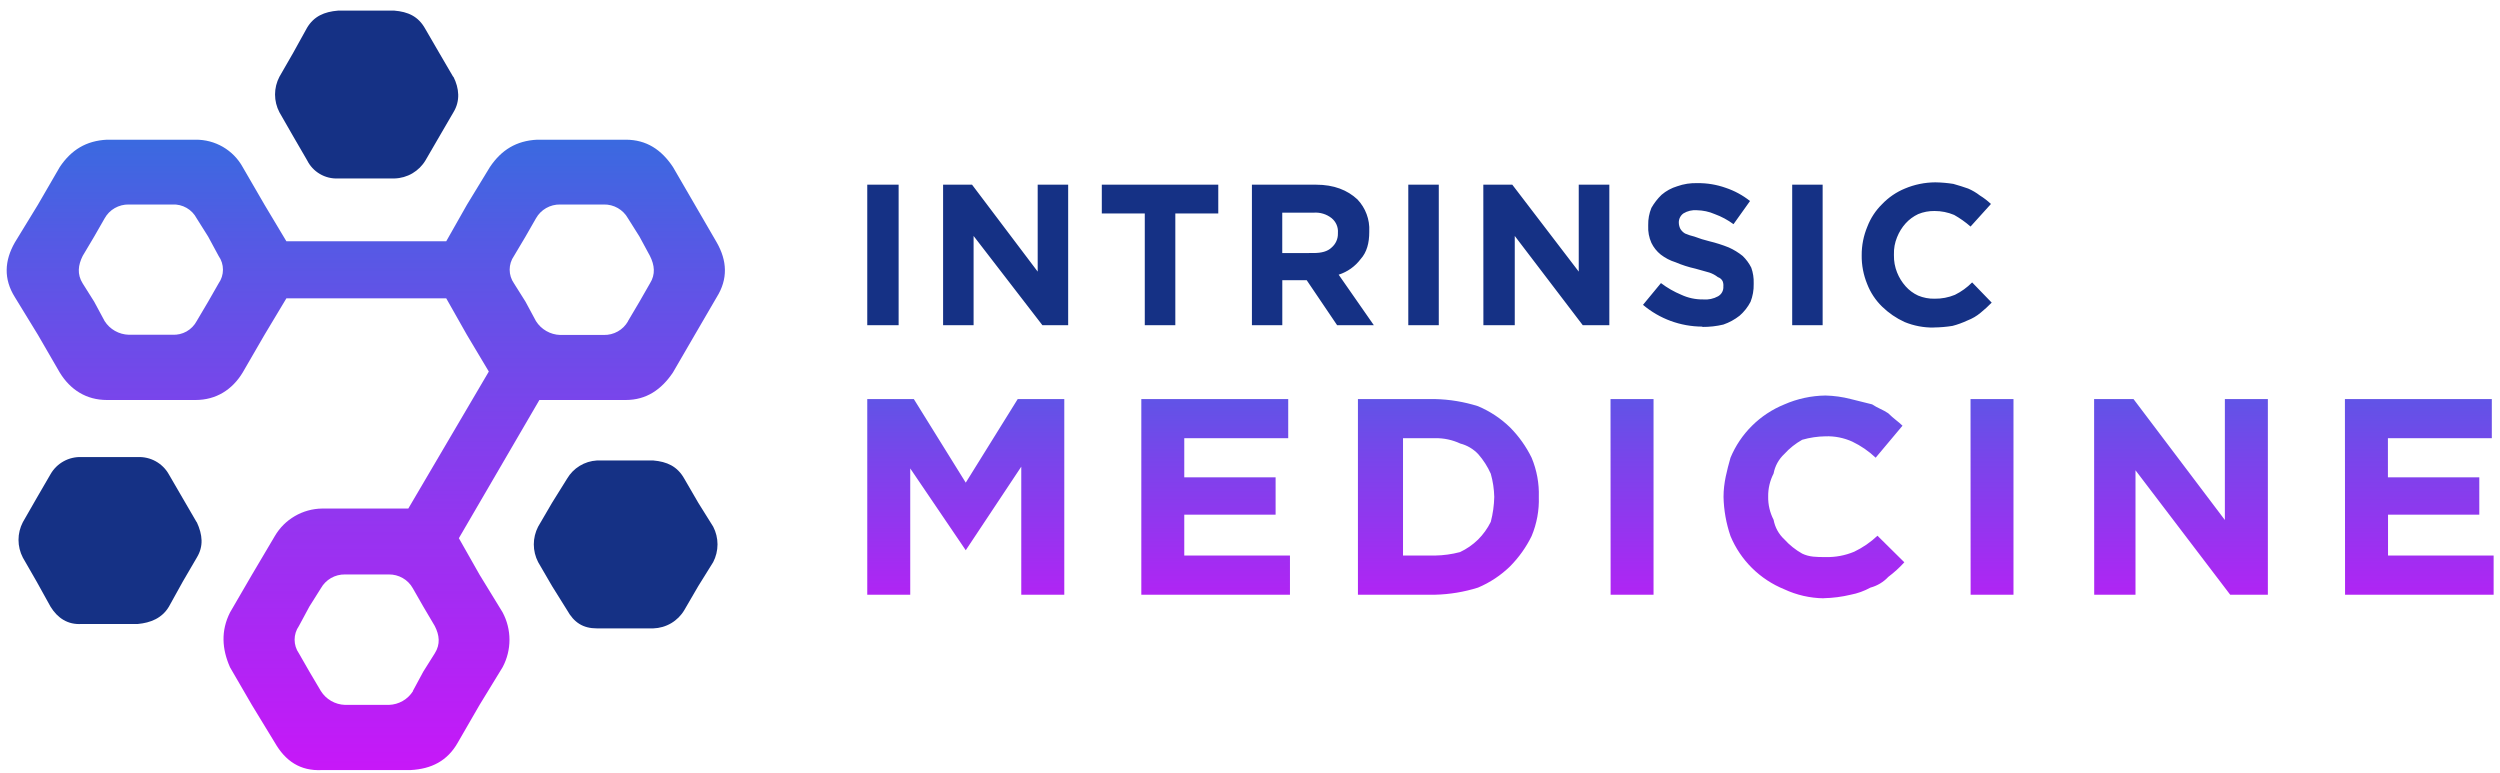
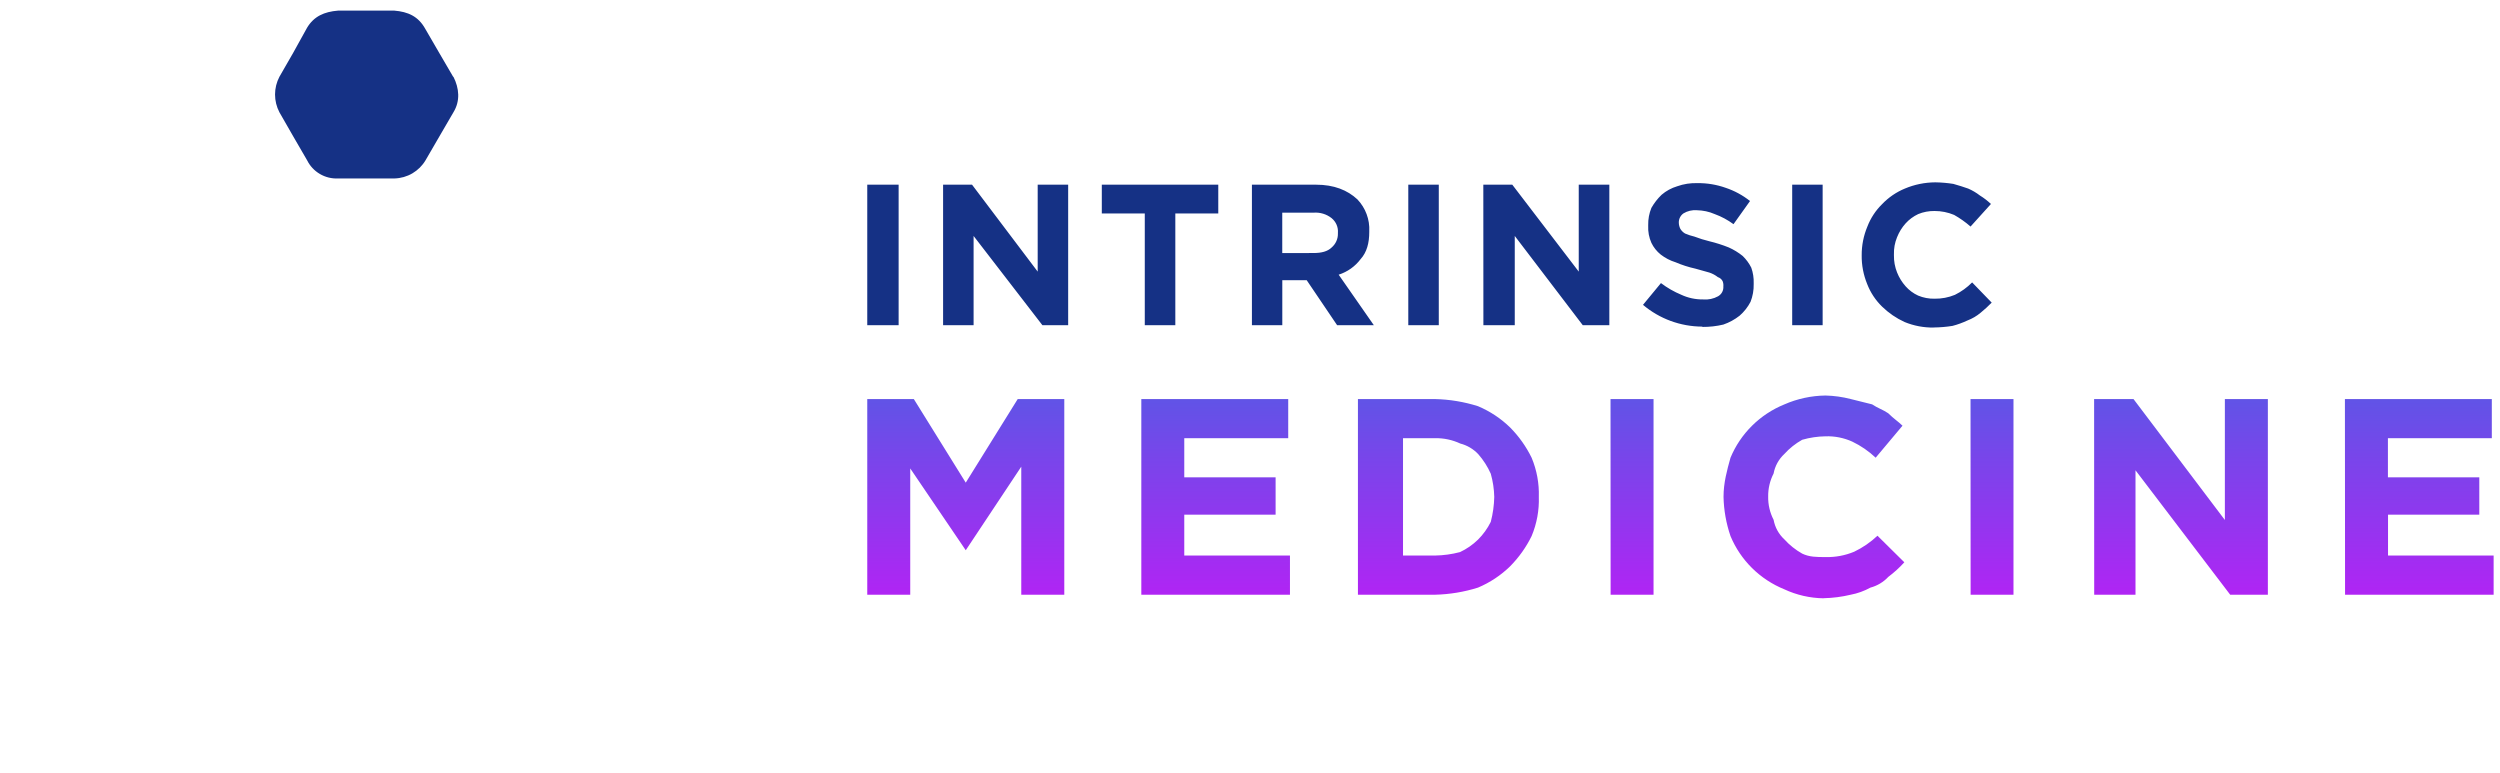
<svg xmlns="http://www.w3.org/2000/svg" width="110" height="34" xml:space="preserve" overflow="hidden">
  <defs>
    <linearGradient x1="15.949" y1="-3.619" x2="15.949" y2="46.087" gradientUnits="userSpaceOnUse" spreadMethod="pad" id="fill0">
      <stop offset="0" stop-color="#008CD6" />
      <stop offset="0.28" stop-color="#535BE4" />
      <stop offset="0.54" stop-color="#9634F0" />
      <stop offset="0.75" stop-color="#C618F8" />
      <stop offset="0.91" stop-color="#E407FD" />
      <stop offset="1" stop-color="#EF00FF" />
    </linearGradient>
    <linearGradient x1="73.279" y1="7.287" x2="73.279" y2="33.634" gradientUnits="userSpaceOnUse" spreadMethod="pad" id="fill1">
      <stop offset="0" stop-color="#008CD6" />
      <stop offset="0.26" stop-color="#4166E1" />
      <stop offset="0.77" stop-color="#BD1DF6" />
      <stop offset="1" stop-color="#EF00FF" />
    </linearGradient>
  </defs>
  <g transform="translate(-353 -438)">
-     <path d="M21.918 26.944 20.913 25.288 20.01 23.68 23.521 17.6 27.284 17.6C28.188 17.6 28.84 17.143 29.342 16.394L30.295 14.738 31.253 13.078C31.753 12.274 31.709 11.468 31.253 10.664L30.3 9.007 29.346 7.348C28.844 6.587 28.192 6.147 27.289 6.147L23.422 6.147C22.52 6.192 21.867 6.594 21.365 7.348L20.363 9.007 19.46 10.615 12.488 10.615 11.534 9.007 10.581 7.348C10.379 6.98 10.081 6.674 9.719 6.462 9.357 6.251 8.945 6.142 8.525 6.147L4.663 6.147C3.76 6.192 3.108 6.594 2.607 7.348L1.654 9.007 0.65 10.664C0.194 11.468 0.149 12.274 0.65 13.078L1.654 14.733 2.607 16.394C3.064 17.146 3.76 17.6 4.663 17.6L8.525 17.6C9.429 17.6 10.131 17.143 10.581 16.394L11.534 14.733 12.488 13.128 19.46 13.128 20.363 14.738 21.316 16.348 17.805 22.376 14.043 22.376C13.626 22.382 13.216 22.497 12.856 22.709 12.495 22.92 12.196 23.222 11.986 23.584L10.984 25.293 10.031 26.948C9.628 27.754 9.678 28.556 10.031 29.362L10.984 31.019 11.986 32.678C12.442 33.48 13.09 33.934 14.043 33.883L17.904 33.883C18.816 33.834 19.51 33.48 19.961 32.678L20.913 31.015 21.917 29.358C22.114 28.986 22.217 28.571 22.217 28.151 22.217 27.73 22.114 27.315 21.917 26.944L21.918 26.944ZM27.385 14.129 27.886 13.274 28.343 12.469C28.593 12.068 28.543 11.666 28.343 11.262L27.886 10.41 27.385 9.607C27.281 9.419 27.128 9.263 26.942 9.155 26.757 9.048 26.545 8.993 26.331 8.998L24.426 8.998C24.212 8.994 24 9.049 23.815 9.156 23.629 9.264 23.476 9.419 23.372 9.607L22.916 10.41 22.414 11.262C22.291 11.439 22.225 11.65 22.225 11.866 22.225 12.081 22.291 12.292 22.414 12.469L22.916 13.274 23.372 14.129C23.484 14.309 23.639 14.459 23.823 14.565 24.007 14.672 24.214 14.731 24.426 14.738L26.331 14.738C26.544 14.743 26.755 14.69 26.941 14.584 27.127 14.479 27.28 14.324 27.385 14.138L27.385 14.129ZM8.576 14.129 9.077 13.274 9.533 12.469C9.657 12.292 9.723 12.081 9.723 11.866 9.723 11.65 9.657 11.439 9.533 11.262L9.077 10.41 8.576 9.607C8.476 9.415 8.324 9.255 8.137 9.147 7.95 9.039 7.736 8.987 7.52 8.998L5.615 8.998C5.401 8.994 5.19 9.049 5.004 9.156 4.819 9.263 4.666 9.419 4.563 9.607L4.107 10.41 3.605 11.262C3.406 11.666 3.356 12.068 3.605 12.469L4.107 13.274 4.563 14.129C4.676 14.308 4.831 14.456 5.014 14.56 5.198 14.665 5.404 14.723 5.615 14.729L7.52 14.729C7.735 14.74 7.949 14.69 8.136 14.584 8.323 14.477 8.475 14.319 8.576 14.129ZM18.003 30.405 18.459 29.551 18.959 28.748C19.212 28.346 19.162 27.943 18.959 27.544L18.459 26.689 18.003 25.885C17.899 25.697 17.747 25.541 17.561 25.434 17.376 25.327 17.165 25.272 16.951 25.276L15.046 25.276C14.831 25.272 14.62 25.327 14.434 25.434 14.249 25.542 14.096 25.698 13.992 25.885L13.491 26.689 13.035 27.544C12.913 27.721 12.847 27.931 12.847 28.146 12.847 28.361 12.913 28.572 13.035 28.748L13.491 29.551 13.992 30.405C14.104 30.586 14.258 30.736 14.442 30.842 14.626 30.949 14.833 31.008 15.046 31.015L16.96 31.015C17.172 31.008 17.379 30.949 17.562 30.843 17.746 30.736 17.901 30.586 18.012 30.405L18.003 30.405Z" fill="url(#fill0)" fill-rule="evenodd" transform="matrix(1.009 0 0 1 353 438)" />
    <path d="M19.762 3.379 19.154 2.328 18.546 1.271C18.242 0.717 17.793 0.517 17.191 0.467L14.744 0.467C14.136 0.517 13.691 0.717 13.391 1.22L12.783 2.328 12.184 3.379C12.059 3.62 11.994 3.888 11.994 4.159 11.994 4.43 12.059 4.698 12.184 4.939L12.783 5.993 13.391 7.05C13.514 7.301 13.707 7.512 13.948 7.654 14.188 7.797 14.465 7.866 14.744 7.852L17.203 7.852C17.478 7.845 17.747 7.767 17.984 7.627 18.221 7.486 18.419 7.288 18.558 7.05L19.166 5.993 19.774 4.939C20.078 4.435 20.024 3.886 19.774 3.379L19.762 3.379Z" fill="#153185" fill-rule="evenodd" transform="matrix(1.009 0 0 1 353 438)" />
-     <path d="M8.575 22.976 7.967 21.921 7.359 20.864C7.225 20.625 7.027 20.429 6.789 20.296 6.55 20.163 6.279 20.099 6.006 20.111L3.559 20.111C3.286 20.099 3.015 20.163 2.776 20.296 2.537 20.429 2.339 20.625 2.204 20.864L1.596 21.921 0.996 22.976C0.872 23.217 0.807 23.484 0.807 23.755 0.807 24.026 0.872 24.293 0.996 24.534L1.596 25.587 2.204 26.694C2.509 27.195 2.957 27.496 3.559 27.455L6.012 27.455C6.562 27.404 7.066 27.202 7.365 26.694L7.973 25.587 8.582 24.534C8.886 24.03 8.832 23.527 8.582 22.976L8.575 22.976Z" fill="#153185" fill-rule="evenodd" transform="matrix(1.009 0 0 1 353 438)" />
-     <path d="M31.101 23.174 30.45 22.122 29.842 21.065C29.538 20.515 29.081 20.312 28.488 20.261L26.031 20.261C25.764 20.276 25.505 20.357 25.278 20.498 25.05 20.638 24.861 20.833 24.727 21.065L24.074 22.122 23.466 23.174C23.343 23.415 23.278 23.682 23.278 23.953 23.278 24.224 23.343 24.491 23.466 24.732L24.074 25.788 24.727 26.843C25.031 27.396 25.428 27.649 26.031 27.649L28.488 27.649C28.764 27.64 29.032 27.562 29.269 27.421 29.506 27.28 29.703 27.081 29.842 26.843L30.45 25.788 31.101 24.732C31.224 24.491 31.289 24.224 31.289 23.953 31.289 23.682 31.224 23.415 31.101 23.174Z" fill="#153185" fill-rule="evenodd" transform="matrix(1.009 0 0 1 353 438)" />
    <path d="M37.819 8.126 39.187 8.126 39.187 14.308 37.819 14.308 37.819 8.126ZM41.126 8.126 42.388 8.126 45.251 11.951 45.251 8.126 46.58 8.126 46.58 14.308 45.456 14.308 42.456 10.382 42.456 14.308 41.126 14.308 41.126 8.126ZM49.921 9.392 48.047 9.392 48.047 8.126 53.126 8.126 53.126 9.392 51.253 9.392 51.253 14.308 49.921 14.308 49.921 9.392ZM57.285 11.133C57.628 11.133 57.893 11.063 58.068 10.891 58.155 10.816 58.226 10.722 58.273 10.617 58.321 10.512 58.345 10.397 58.343 10.281L58.343 10.246C58.353 10.124 58.333 10.001 58.285 9.888 58.237 9.775 58.162 9.676 58.068 9.598 57.846 9.421 57.567 9.336 57.285 9.357L55.916 9.357 55.916 11.136 57.285 11.133ZM54.593 8.126 57.389 8.126C58.171 8.126 58.758 8.364 59.195 8.775 59.37 8.962 59.507 9.182 59.595 9.423 59.684 9.664 59.723 9.92 59.71 10.176L59.71 10.208C59.71 10.685 59.607 11.098 59.331 11.404 59.091 11.725 58.757 11.963 58.376 12.086L59.909 14.308 58.308 14.308 56.982 12.329 55.918 12.329 55.918 14.308 54.593 14.308 54.593 8.126ZM61.412 8.126 62.742 8.126 62.742 14.308 61.412 14.308 61.412 8.126ZM64.684 8.126 65.947 8.126 68.845 11.951 68.845 8.126 70.179 8.126 70.179 14.308 69.02 14.308 66.055 10.382 66.055 14.308 64.687 14.308 64.684 8.126ZM74.233 14.371C73.285 14.368 72.369 14.029 71.647 13.413L72.43 12.456C72.703 12.665 73.001 12.837 73.317 12.97 73.616 13.11 73.942 13.18 74.272 13.175 74.497 13.195 74.723 13.147 74.92 13.037 74.995 12.994 75.057 12.931 75.098 12.855 75.139 12.778 75.157 12.692 75.151 12.606 75.159 12.525 75.148 12.443 75.118 12.368 75.075 12.285 75.001 12.223 74.913 12.194 74.801 12.106 74.675 12.037 74.54 11.992 74.403 11.957 74.164 11.89 73.931 11.82 73.636 11.754 73.346 11.66 73.068 11.54 72.833 11.467 72.614 11.352 72.42 11.201 72.248 11.061 72.109 10.885 72.013 10.685 71.909 10.449 71.862 10.193 71.874 9.936L71.874 9.901C71.869 9.643 71.916 9.387 72.013 9.148 72.133 8.935 72.283 8.74 72.458 8.57 72.656 8.399 72.888 8.272 73.138 8.196 73.422 8.094 73.723 8.047 74.025 8.058 74.442 8.053 74.857 8.123 75.25 8.263 75.636 8.393 75.996 8.59 76.314 8.845L75.594 9.864C75.344 9.678 75.069 9.528 74.777 9.421 74.53 9.312 74.264 9.255 73.994 9.25 73.79 9.234 73.586 9.282 73.411 9.389 73.347 9.435 73.295 9.496 73.26 9.566 73.224 9.637 73.207 9.715 73.209 9.794 73.21 9.89 73.233 9.984 73.276 10.07 73.326 10.154 73.397 10.225 73.482 10.275 73.614 10.332 73.751 10.378 73.892 10.411 74.103 10.493 74.319 10.561 74.54 10.615 74.829 10.685 75.112 10.776 75.388 10.888 75.606 10.986 75.811 11.113 75.996 11.264 76.148 11.413 76.274 11.587 76.369 11.777 76.446 11.996 76.482 12.227 76.474 12.459L76.474 12.495C76.481 12.763 76.434 13.03 76.337 13.28 76.218 13.511 76.056 13.718 75.861 13.89 75.648 14.059 75.408 14.192 75.151 14.281 74.852 14.353 74.546 14.387 74.238 14.385L74.233 14.371ZM78.153 8.126 79.481 8.126 79.481 14.308 78.153 14.308 78.153 8.126ZM84.32 14.412C83.888 14.418 83.459 14.336 83.059 14.171 82.693 14.003 82.359 13.772 82.071 13.489 81.787 13.209 81.566 12.871 81.423 12.498 81.26 12.096 81.178 11.666 81.184 11.233 81.181 10.8 81.265 10.371 81.431 9.971 81.573 9.597 81.794 9.258 82.078 8.978 82.357 8.684 82.694 8.452 83.067 8.297 83.488 8.118 83.939 8.025 84.396 8.023 84.658 8.027 84.92 8.05 85.179 8.091 85.419 8.158 85.626 8.227 85.827 8.297 86.01 8.377 86.182 8.479 86.339 8.602 86.512 8.709 86.672 8.834 86.82 8.975L85.931 9.968C85.71 9.773 85.47 9.602 85.214 9.456 84.945 9.342 84.655 9.283 84.362 9.284 84.117 9.28 83.872 9.326 83.645 9.421 83.438 9.52 83.252 9.658 83.099 9.829 82.939 10.008 82.814 10.215 82.726 10.438 82.629 10.677 82.582 10.933 82.59 11.191L82.59 11.235C82.585 11.492 82.632 11.748 82.726 11.987 82.814 12.211 82.94 12.417 83.099 12.597 83.25 12.77 83.436 12.909 83.645 13.006 83.872 13.102 84.116 13.148 84.362 13.143 84.666 13.148 84.968 13.09 85.249 12.973 85.528 12.834 85.782 12.649 86 12.426L86.853 13.315C86.702 13.471 86.542 13.619 86.374 13.757 86.202 13.904 86.006 14.02 85.795 14.101 85.586 14.2 85.369 14.28 85.145 14.339 84.875 14.383 84.601 14.406 84.328 14.409L84.32 14.412Z" fill="#153185" fill-rule="evenodd" transform="matrix(1.009 0 0 1 353 438)" />
    <path d="M37.819 17.559 39.85 17.559 42.114 21.237 44.38 17.559 46.411 17.559 46.411 26.168 44.535 26.168 44.535 20.533 42.114 24.211 39.693 20.611 39.693 26.168 37.819 26.168 37.819 17.559ZM49.77 17.559 56.176 17.559 56.176 19.28 51.643 19.28 51.643 21.004 55.626 21.004 55.626 22.644 51.643 22.644 51.643 24.444 56.252 24.444 56.252 26.168 49.77 26.168 49.77 17.559ZM62.576 24.444C62.945 24.438 63.312 24.387 63.668 24.292 63.958 24.155 64.222 23.97 64.451 23.745 64.679 23.517 64.867 23.252 65.009 22.962 65.102 22.603 65.153 22.234 65.161 21.863 65.153 21.518 65.102 21.176 65.009 20.844 64.871 20.531 64.687 20.241 64.463 19.983 64.251 19.756 63.98 19.594 63.68 19.516 63.339 19.355 62.965 19.274 62.588 19.28L61.182 19.28 61.182 24.444 62.576 24.444ZM59.216 17.559 62.576 17.559C63.213 17.573 63.844 17.679 64.451 17.872 64.973 18.094 65.45 18.412 65.855 18.811 66.237 19.201 66.553 19.65 66.791 20.142 67.016 20.686 67.123 21.273 67.104 21.863 67.124 22.453 67.016 23.04 66.791 23.585 66.553 24.076 66.236 24.525 65.855 24.915 65.45 25.314 64.974 25.633 64.451 25.855 63.844 26.048 63.212 26.153 62.576 26.168L59.216 26.168 59.216 17.559ZM70.231 17.559 72.107 17.559 72.107 26.168 70.235 26.168 70.231 17.559ZM79.524 26.325C78.931 26.317 78.346 26.182 77.809 25.929 77.283 25.714 76.804 25.395 76.401 24.993 75.998 24.591 75.679 24.112 75.462 23.585 75.274 23.03 75.171 22.449 75.159 21.863 75.159 21.237 75.311 20.693 75.462 20.142 75.679 19.614 75.998 19.136 76.401 18.733 76.804 18.33 77.282 18.011 77.809 17.795 78.375 17.544 78.987 17.411 79.606 17.403 79.975 17.412 80.342 17.463 80.7 17.556 81.004 17.638 81.325 17.708 81.639 17.792 81.872 17.952 82.105 18.023 82.339 18.182 82.573 18.418 82.808 18.571 82.963 18.731L81.793 20.139C81.493 19.852 81.15 19.614 80.777 19.433 80.411 19.265 80.01 19.184 79.606 19.198 79.262 19.203 78.92 19.254 78.589 19.35 78.298 19.515 78.035 19.725 77.812 19.974 77.567 20.203 77.402 20.505 77.342 20.835 77.181 21.15 77.1 21.5 77.106 21.854 77.1 22.207 77.181 22.556 77.342 22.871 77.402 23.202 77.566 23.504 77.812 23.733 78.035 23.982 78.298 24.194 78.589 24.359 78.902 24.511 79.214 24.511 79.606 24.511 80.035 24.523 80.462 24.442 80.858 24.275 81.23 24.095 81.572 23.858 81.872 23.572L83.043 24.741C82.831 24.977 82.596 25.192 82.343 25.384 82.133 25.611 81.863 25.774 81.565 25.855 81.296 26.004 81.006 26.11 80.704 26.168 80.32 26.261 79.927 26.312 79.532 26.321L79.524 26.325ZM85.93 17.559 87.803 17.559 87.803 26.168 85.934 26.168 85.93 17.559ZM91.319 17.559 93.037 17.559 97.021 22.88 97.021 17.559 98.896 17.559 98.896 26.168 97.254 26.168 93.124 20.693 93.124 26.168 91.323 26.168 91.319 17.559ZM102.256 17.559 108.662 17.559 108.662 19.28 104.131 19.28 104.131 21.004 108.116 21.004 108.116 22.644 104.136 22.644 104.136 24.444 108.741 24.444 108.741 26.168 102.262 26.168 102.256 17.559Z" fill="url(#fill1)" fill-rule="evenodd" transform="matrix(1.009 0 0 1 353 438)" />
  </g>
</svg>